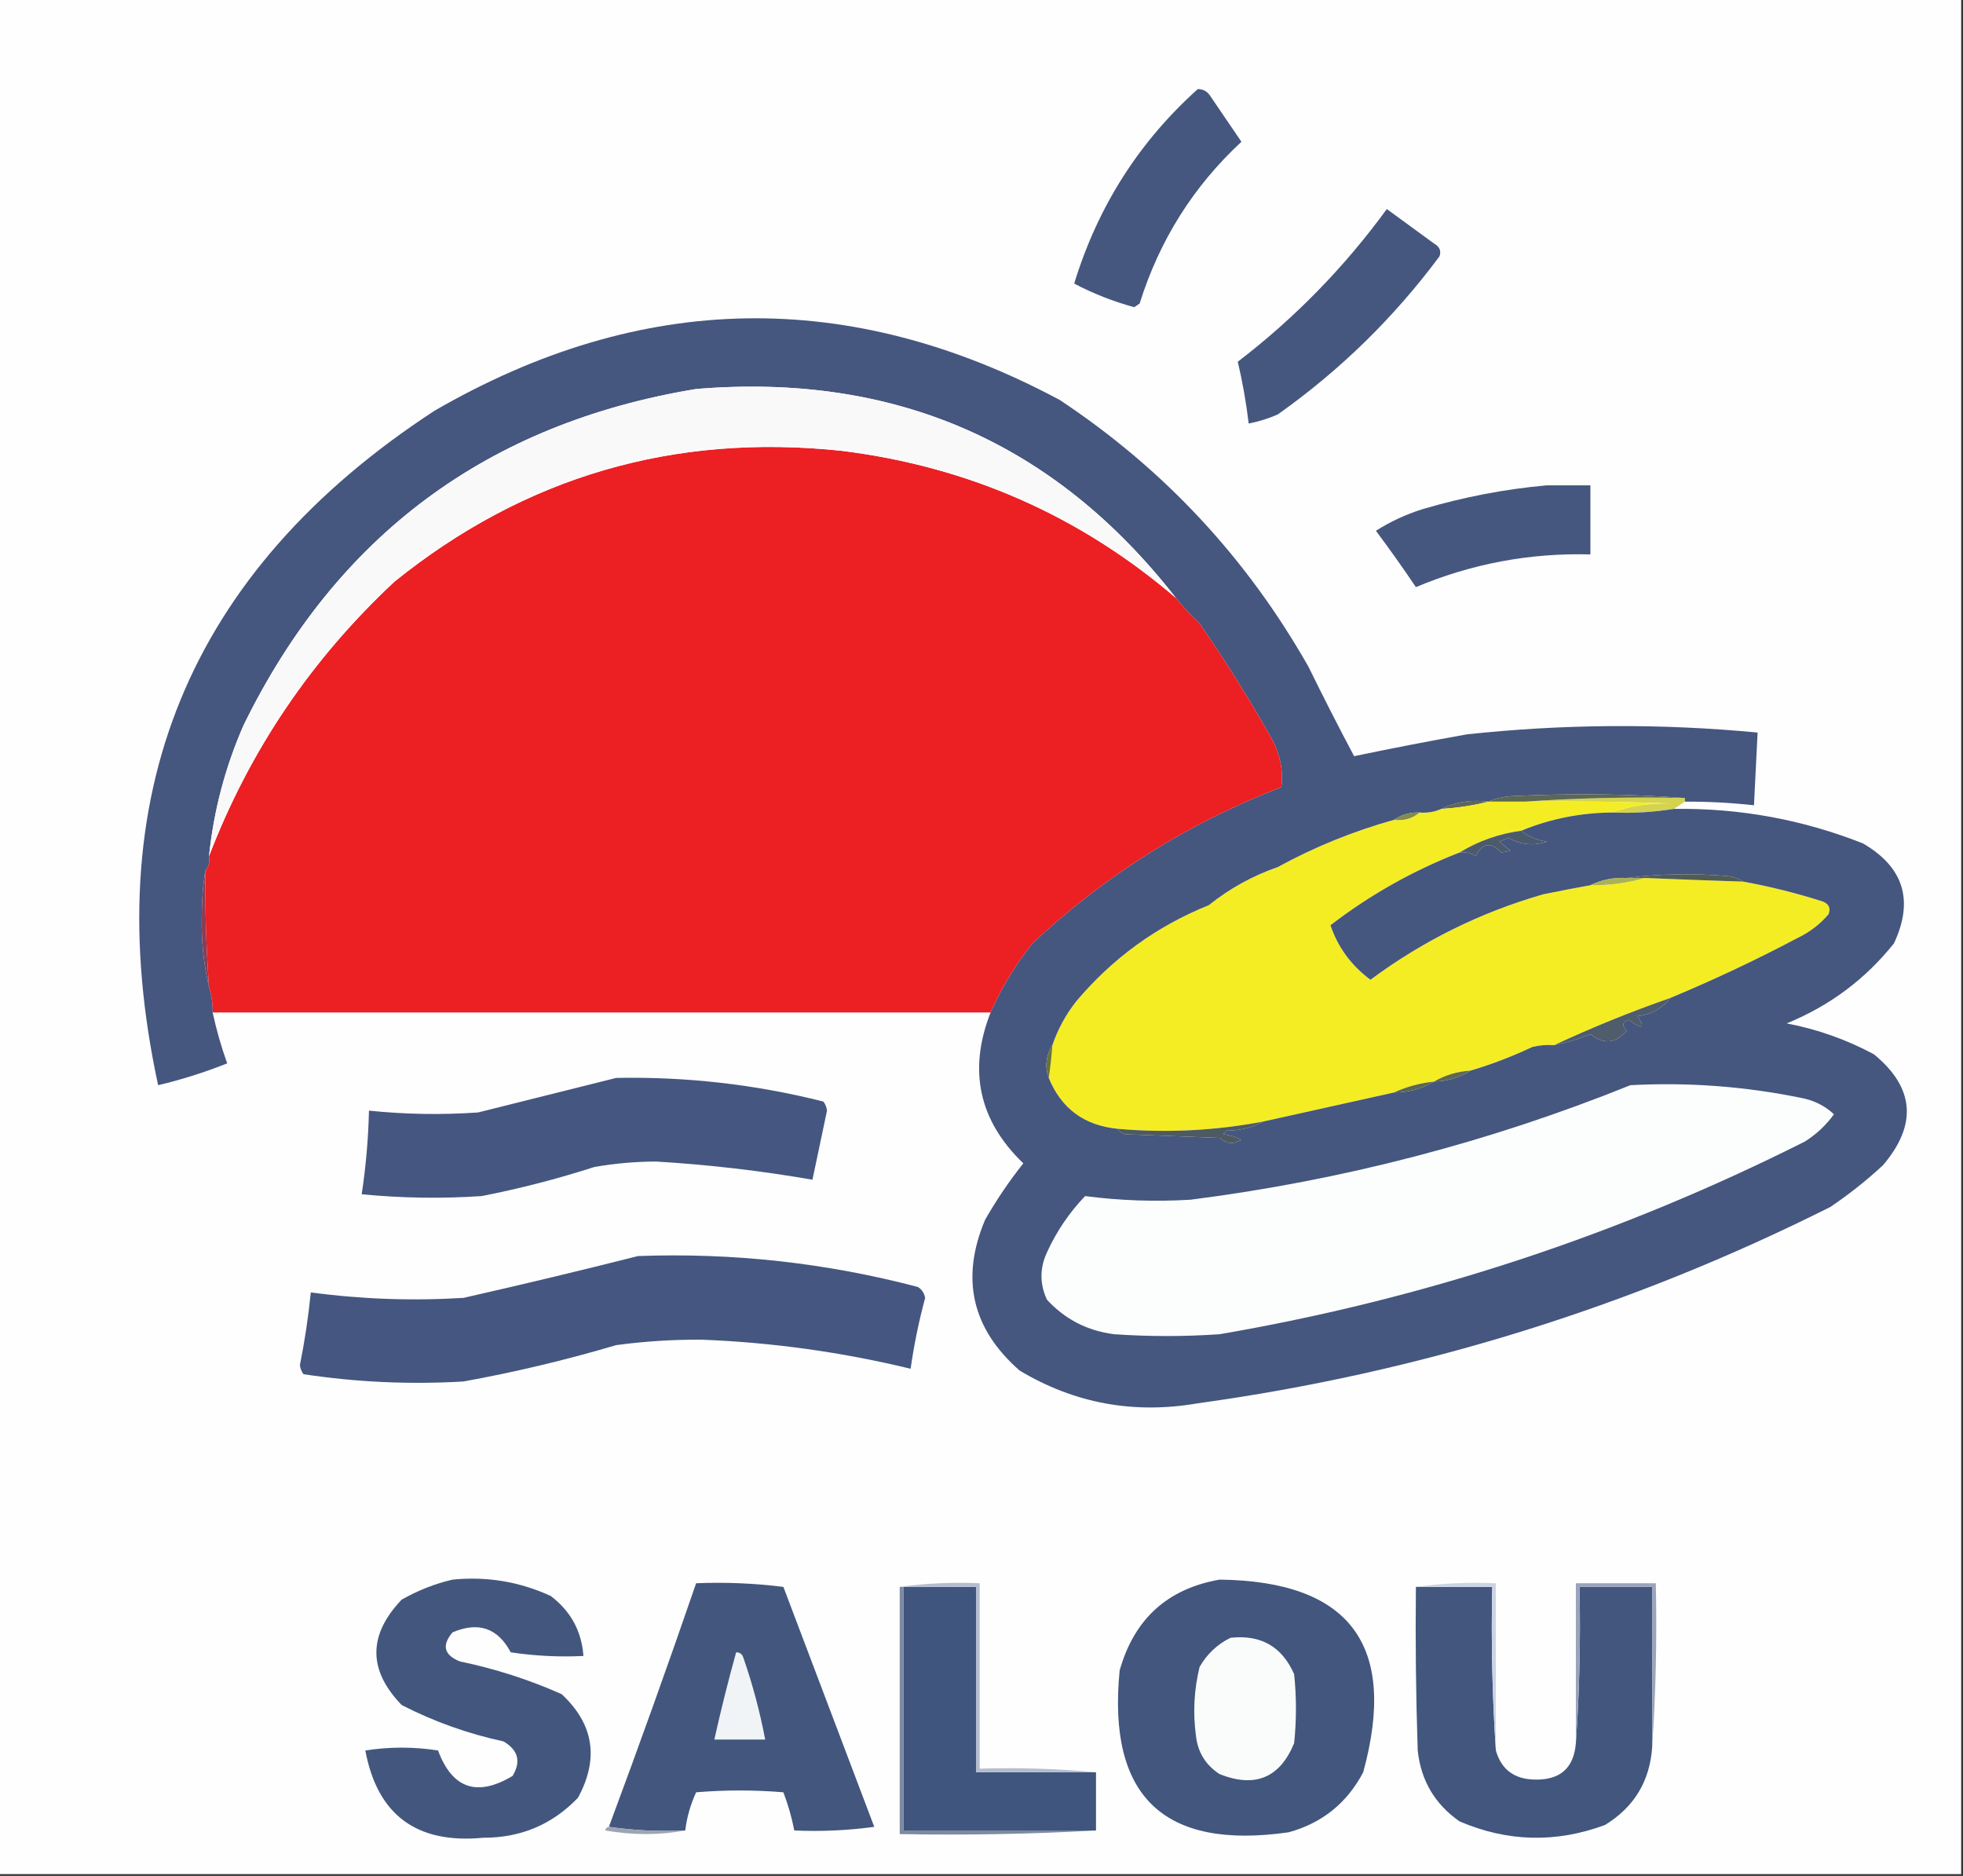
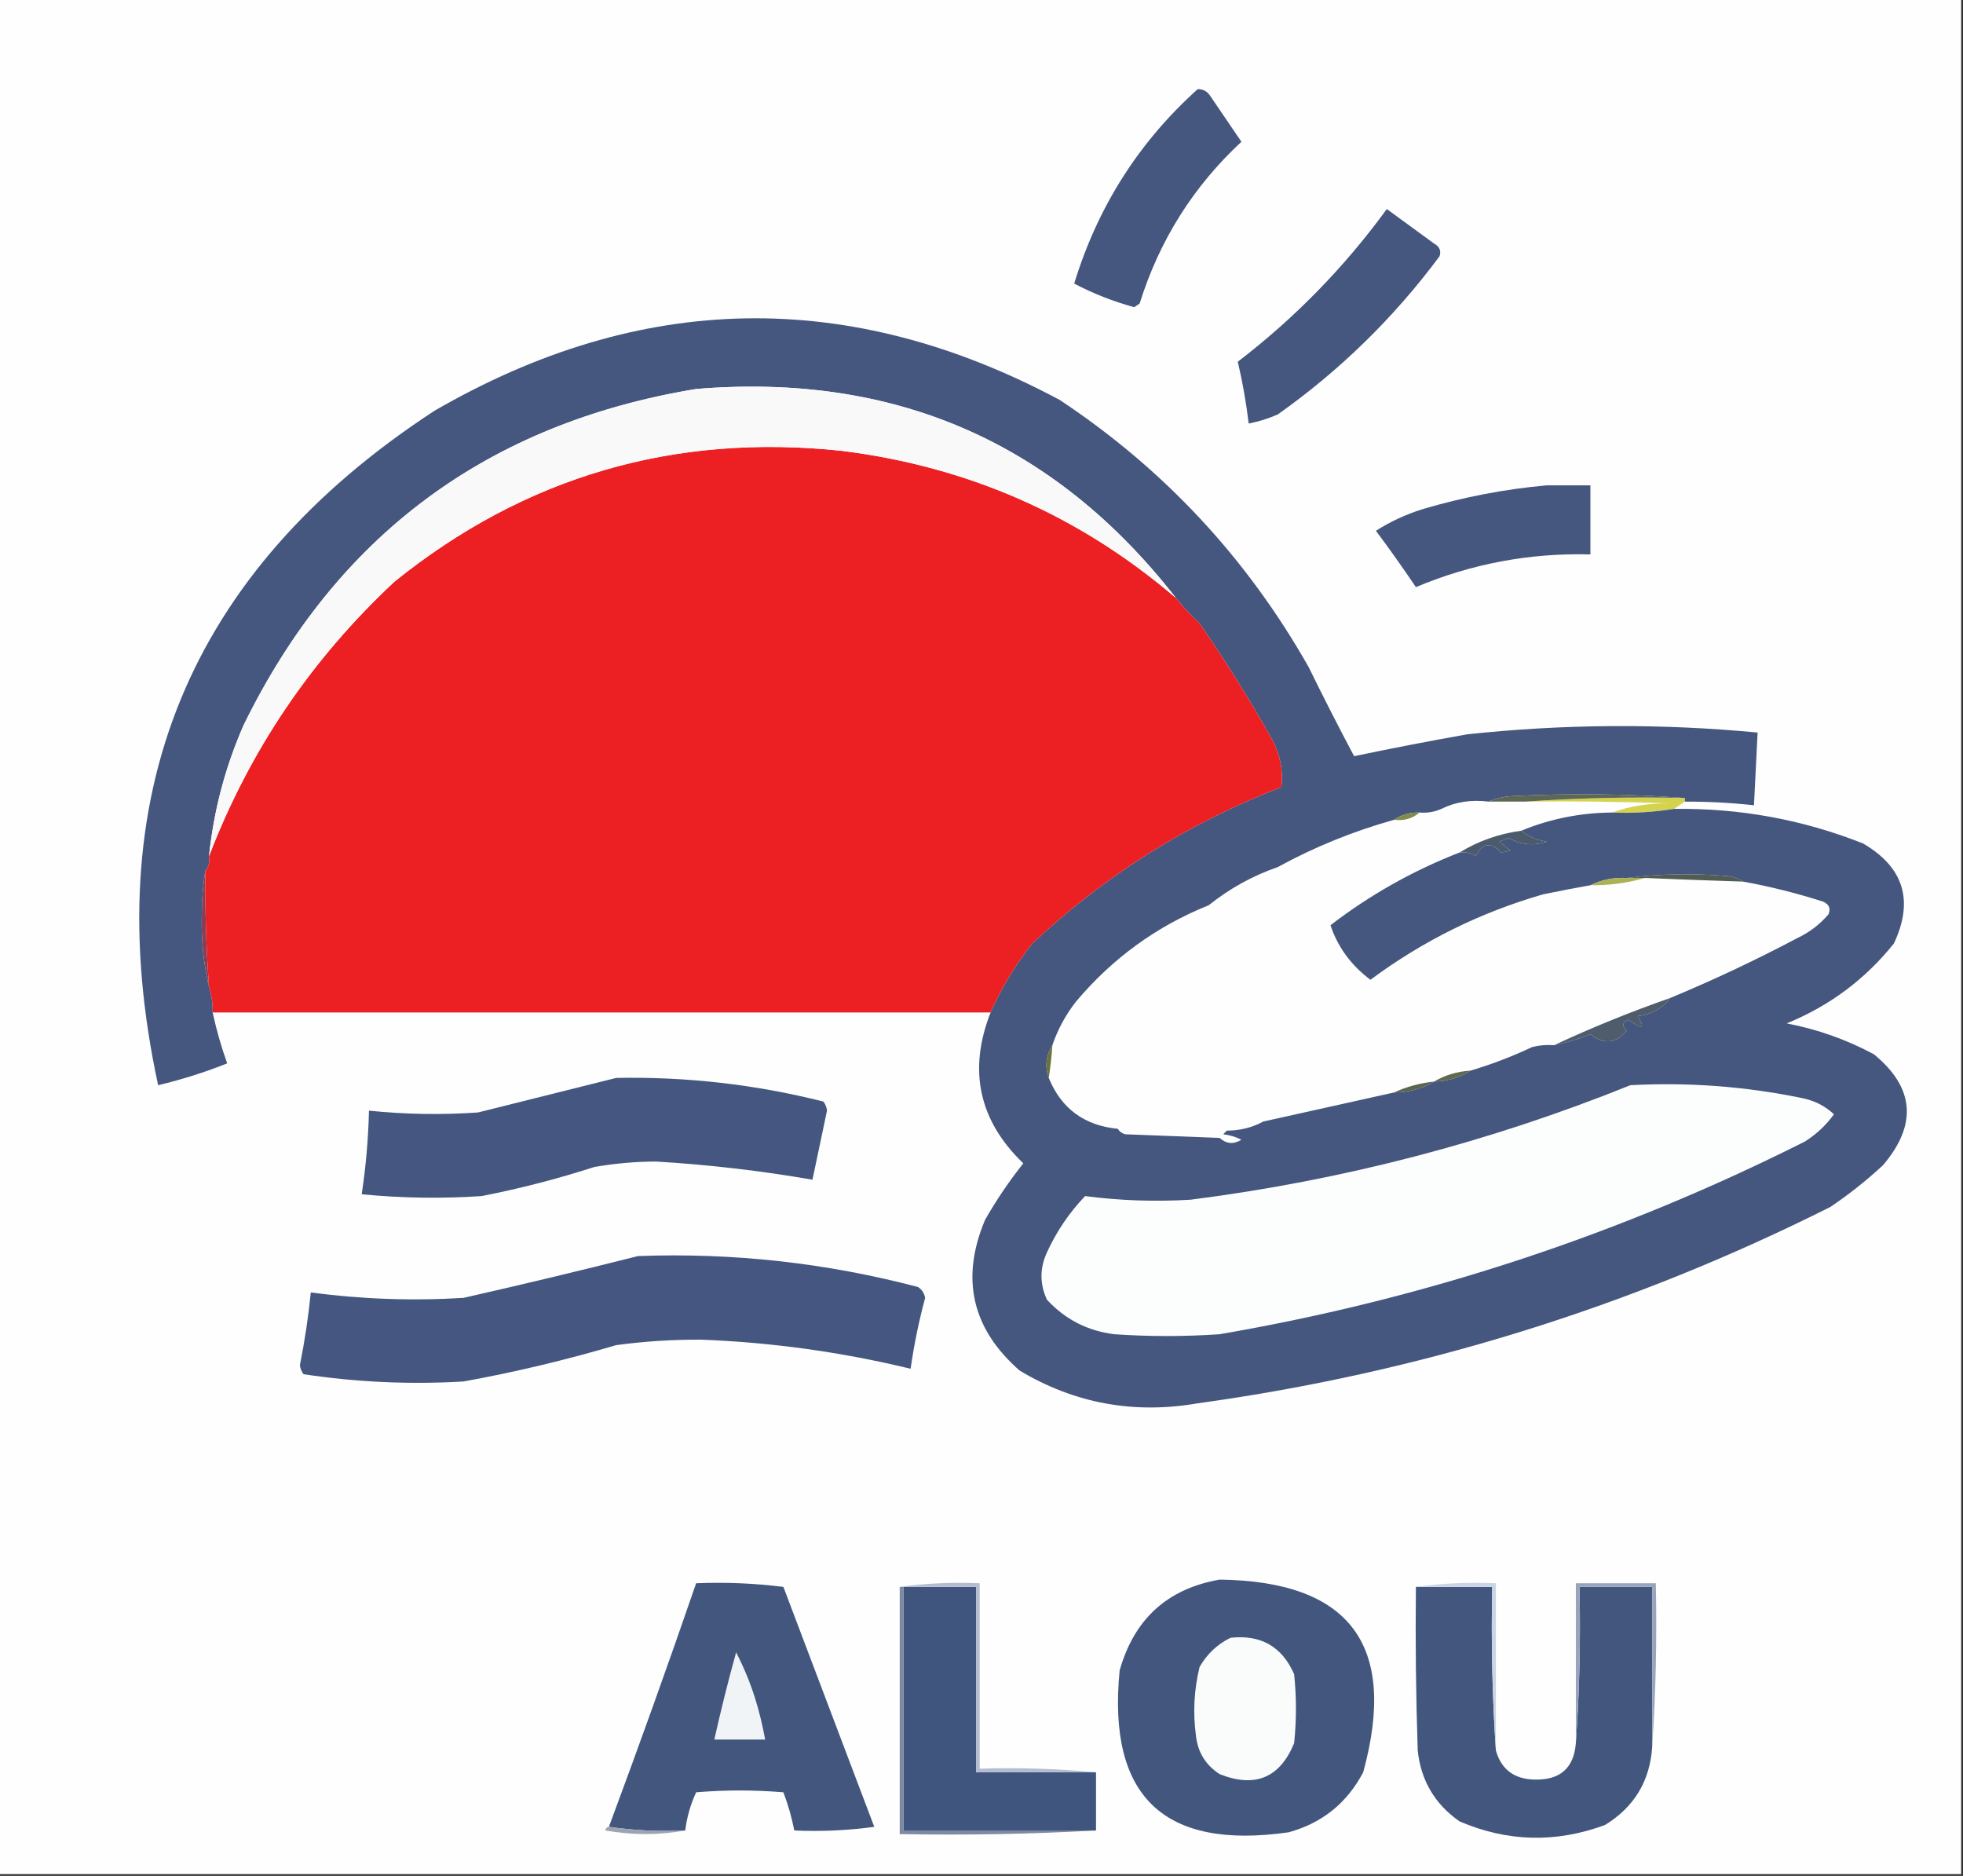
<svg xmlns="http://www.w3.org/2000/svg" version="1.1" width="540px" height="516px" style="shape-rendering:geometricPrecision; text-rendering:geometricPrecision; image-rendering:optimizeQuality; fill-rule:evenodd; clip-rule:evenodd">
  <rect width="100%" height="100%" fill="#333333" stroke="none" />
  <g>
    <path style="opacity:1" fill="#fefefe" d="M -0.5,-0.5 C 179.5,-0.5 359.5,-0.5 539.5,-0.5C 539.5,171.5 539.5,343.5 539.5,515.5C 359.5,515.5 179.5,515.5 -0.5,515.5C -0.5,343.5 -0.5,171.5 -0.5,-0.5 Z" />
  </g>
  <g>
    <path style="opacity:1" fill="#45577f" d="M 329.5,24.5 C 331.017,24.511 332.184,25.177 333,26.5C 335.833,30.667 338.667,34.833 341.5,39C 328.266,51.285 318.932,66.118 313.5,83.5C 313,83.833 312.5,84.167 312,84.5C 306.154,82.891 300.654,80.725 295.5,78C 301.959,56.88 313.292,39.047 329.5,24.5 Z" />
  </g>
  <g>
    <path style="opacity:1" fill="#45577f" d="M 381.5,57.5 C 385.774,60.648 390.108,63.815 394.5,67C 396.007,67.837 396.507,69.004 396,70.5C 383.46,87.374 368.626,101.874 351.5,114C 348.904,115.136 346.237,115.969 343.5,116.5C 342.825,110.786 341.825,105.119 340.5,99.5C 356.172,87.494 369.839,73.494 381.5,57.5 Z" />
  </g>
  <g>
    <path style="opacity:1" fill="#46577f" d="M 425.5,133.5 C 429.5,133.5 433.5,133.5 437.5,133.5C 437.5,139.833 437.5,146.167 437.5,152.5C 420.817,152.058 404.817,155.058 389.5,161.5C 385.956,156.245 382.29,151.079 378.5,146C 382.545,143.427 386.878,141.427 391.5,140C 402.756,136.685 414.089,134.519 425.5,133.5 Z" />
  </g>
  <g>
    <path style="opacity:1" fill="#d4d34f" d="M 419.5,220.5 C 433.99,219.504 448.657,219.171 463.5,219.5C 463.5,219.833 463.5,220.167 463.5,220.5C 462.5,221.167 461.5,221.833 460.5,222.5C 454.894,223.407 449.227,223.74 443.5,223.5C 448.407,221.711 453.74,220.878 459.5,221C 446.171,220.5 432.837,220.333 419.5,220.5 Z" />
  </g>
  <g>
-     <path style="opacity:1" fill="#5f6856" d="M 409.5,220.5 C 405.361,221.563 401.028,222.23 396.5,222.5C 400.373,220.57 404.706,219.903 409.5,220.5 Z" />
-   </g>
+     </g>
  <g>
-     <path style="opacity:1" fill="#f5ed24" d="M 409.5,220.5 C 412.833,220.5 416.167,220.5 419.5,220.5C 432.837,220.333 446.171,220.5 459.5,221C 453.74,220.878 448.407,221.711 443.5,223.5C 434.729,223.569 426.395,225.236 418.5,228.5C 412.334,229.332 406.667,231.332 401.5,234.5C 388.7,239.482 376.867,246.149 366,254.5C 368.034,260.557 371.701,265.557 377,269.5C 391.393,258.81 407.226,250.977 424.5,246C 428.834,245.1 433.168,244.266 437.5,243.5C 442.731,243.556 447.731,242.889 452.5,241.5C 461.498,241.881 470.498,242.214 479.5,242.5C 486.826,243.822 494.16,245.655 501.5,248C 503.158,248.725 503.658,249.892 503,251.5C 500.617,254.273 497.783,256.439 494.5,258C 483.035,264.067 471.368,269.567 459.5,274.5C 448.509,278.339 437.842,282.672 427.5,287.5C 425.473,287.338 423.473,287.505 421.5,288C 415.919,290.634 410.253,292.801 404.5,294.5C 400.838,294.723 397.505,295.723 394.5,297.5C 390.573,297.926 386.907,298.926 383.5,300.5C 371.388,303.198 359.388,305.865 347.5,308.5C 334.237,311.012 320.903,311.679 307.5,310.5C 298.278,309.594 291.945,304.928 288.5,296.5C 288.963,293.518 289.296,290.518 289.5,287.5C 290.962,283.183 293.128,279.183 296,275.5C 306.032,263.582 318.198,254.749 332.5,249C 338.259,244.396 344.592,240.896 351.5,238.5C 361.627,232.962 372.294,228.628 383.5,225.5C 386.228,225.829 388.562,225.163 390.5,223.5C 392.621,223.675 394.621,223.341 396.5,222.5C 401.028,222.23 405.361,221.563 409.5,220.5 Z" />
-   </g>
+     </g>
  <g>
    <path style="opacity:1" fill="#455780" d="M 169.5,296.5 C 188.807,296.122 207.807,298.289 226.5,303C 227.059,303.725 227.392,304.558 227.5,305.5C 226.164,311.848 224.831,318.181 223.5,324.5C 209.281,322.031 194.948,320.364 180.5,319.5C 174.787,319.517 169.12,320.017 163.5,321C 153.333,324.277 143,326.944 132.5,329C 121.473,329.74 110.473,329.574 99.5,328.5C 100.651,320.887 101.318,313.22 101.5,305.5C 111.478,306.532 121.478,306.699 131.5,306C 144.297,302.801 156.964,299.634 169.5,296.5 Z" />
  </g>
  <g>
    <path style="opacity:1" fill="#45567f" d="M 463.5,220.5 C 463.5,220.167 463.5,219.833 463.5,219.5C 447.672,218.339 431.672,218.172 415.5,219C 413.292,219.191 411.292,219.691 409.5,220.5C 404.706,219.903 400.373,220.57 396.5,222.5C 394.621,223.341 392.621,223.675 390.5,223.5C 387.848,223.41 385.515,224.076 383.5,225.5C 372.294,228.628 361.627,232.962 351.5,238.5C 344.592,240.896 338.259,244.396 332.5,249C 318.198,254.749 306.032,263.582 296,275.5C 293.128,279.183 290.962,283.183 289.5,287.5C 287.713,290.409 287.379,293.409 288.5,296.5C 291.945,304.928 298.278,309.594 307.5,310.5C 307.918,311.222 308.584,311.722 309.5,312C 318.167,312.333 326.833,312.667 335.5,313C 337.353,314.669 339.353,314.835 341.5,313.5C 339.922,312.702 338.256,312.202 336.5,312C 336.833,311.667 337.167,311.333 337.5,311C 341.179,310.974 344.512,310.14 347.5,308.5C 359.388,305.865 371.388,303.198 383.5,300.5C 387.534,300.483 391.201,299.483 394.5,297.5C 398.214,297.41 401.548,296.41 404.5,294.5C 410.253,292.801 415.919,290.634 421.5,288C 423.473,287.505 425.473,287.338 427.5,287.5C 430.918,286.812 434.251,285.812 437.5,284.5C 441.186,287.377 444.52,287.044 447.5,283.5C 446.121,282.137 446.287,281.137 448,280.5C 451.831,283.308 452.664,282.974 450.5,279.5C 454.259,279.048 457.259,277.381 459.5,274.5C 471.368,269.567 483.035,264.067 494.5,258C 497.783,256.439 500.617,254.273 503,251.5C 503.658,249.892 503.158,248.725 501.5,248C 494.16,245.655 486.826,243.822 479.5,242.5C 478.391,241.71 477.058,241.21 475.5,241C 465.991,240.176 456.657,240.342 447.5,241.5C 443.878,241.322 440.544,241.989 437.5,243.5C 433.168,244.266 428.834,245.1 424.5,246C 407.226,250.977 391.393,258.81 377,269.5C 371.701,265.557 368.034,260.557 366,254.5C 376.867,246.149 388.7,239.482 401.5,234.5C 403.144,234.286 404.644,234.62 406,235.5C 407.716,231.829 410.049,231.496 413,234.5C 413.833,234.333 414.667,234.167 415.5,234C 414.5,233.167 413.5,232.333 412.5,231.5C 413.333,231.167 414.167,230.833 415,230.5C 418.39,232.395 421.89,232.728 425.5,231.5C 422.705,231.062 420.372,230.062 418.5,228.5C 426.395,225.236 434.729,223.569 443.5,223.5C 449.227,223.74 454.894,223.407 460.5,222.5C 478.5,222.248 495.833,225.414 512.5,232C 523.706,238.547 526.539,247.714 521,259.5C 513.109,269.37 503.275,276.703 491.5,281.5C 499.937,283.109 507.937,285.942 515.5,290C 526.663,299.17 527.496,309.336 518,320.5C 513.454,324.714 508.621,328.547 503.5,332C 448.479,359.589 390.479,377.589 329.5,386C 311.945,389.045 295.612,386.045 280.5,377C 267.341,365.498 264.175,351.665 271,335.5C 274.109,330.06 277.609,324.893 281.5,320C 269.265,308.22 266.265,294.386 272.5,278.5C 275.497,271.699 279.33,265.366 284,259.5C 304.023,240.736 326.856,226.403 352.5,216.5C 353.028,212.016 352.195,207.683 350,203.5C 343.843,192.52 337.176,181.854 330,171.5C 327.628,169.297 325.461,166.963 323.5,164.5C 290.112,121.653 246.112,102.487 191.5,107C 134.038,116.475 92.538,147.309 67,199.5C 61.954,211.019 58.787,223.019 57.5,235.5C 57.768,237.099 57.434,238.432 56.5,239.5C 55.834,243.486 55.501,247.653 55.5,252C 55.353,258.731 56.02,265.231 57.5,271.5C 58.219,273.764 58.552,276.097 58.5,278.5C 59.515,283.222 60.848,287.889 62.5,292.5C 56.315,294.963 49.982,296.963 43.5,298.5C 26.344,219.111 51.677,157.278 119.5,113C 176.334,80.098 233.667,79.098 291.5,110C 320.18,129.015 343.013,153.515 360,183.5C 364.039,191.745 368.206,199.911 372.5,208C 382.73,205.863 393.064,203.863 403.5,202C 430.138,199.134 456.805,198.968 483.5,201.5C 483.167,208.167 482.833,214.833 482.5,221.5C 476.19,220.81 469.857,220.476 463.5,220.5 Z" />
  </g>
  <g>
-     <path style="opacity:1" fill="#4e5a61" d="M 347.5,308.5 C 344.512,310.14 341.179,310.974 337.5,311C 337.167,311.333 336.833,311.667 336.5,312C 338.256,312.202 339.922,312.702 341.5,313.5C 339.353,314.835 337.353,314.669 335.5,313C 326.833,312.667 318.167,312.333 309.5,312C 308.584,311.722 307.918,311.222 307.5,310.5C 320.903,311.679 334.237,311.012 347.5,308.5 Z" />
-   </g>
+     </g>
  <g>
    <path style="opacity:1" fill="#59674e" d="M 394.5,297.5 C 391.201,299.483 387.534,300.483 383.5,300.5C 386.907,298.926 390.573,297.926 394.5,297.5 Z" />
  </g>
  <g>
    <path style="opacity:1" fill="#fcfdfd" d="M 448.5,298.5 C 464.341,297.65 480.008,298.817 495.5,302C 499.005,302.657 502.005,304.157 504.5,306.5C 502.312,309.522 499.645,312.022 496.5,314C 445.46,339.68 391.793,357.347 335.5,367C 325.833,367.667 316.167,367.667 306.5,367C 299.153,366.077 292.986,362.91 288,357.5C 286,353.167 286,348.833 288,344.5C 290.634,338.728 294.134,333.561 298.5,329C 308.096,330.255 317.762,330.588 327.5,330C 369.296,324.671 409.629,314.171 448.5,298.5 Z" />
  </g>
  <g>
    <path style="opacity:1" fill="#5e694e" d="M 404.5,294.5 C 401.548,296.41 398.214,297.41 394.5,297.5C 397.505,295.723 400.838,294.723 404.5,294.5 Z" />
  </g>
  <g>
    <path style="opacity:1" fill="#69733a" d="M 289.5,287.5 C 289.296,290.518 288.963,293.518 288.5,296.5C 287.379,293.409 287.713,290.409 289.5,287.5 Z" />
  </g>
  <g>
    <path style="opacity:1" fill="#4e5c6c" d="M 459.5,274.5 C 457.259,277.381 454.259,279.048 450.5,279.5C 452.664,282.974 451.831,283.308 448,280.5C 446.287,281.137 446.121,282.137 447.5,283.5C 444.52,287.044 441.186,287.377 437.5,284.5C 434.251,285.812 430.918,286.812 427.5,287.5C 437.842,282.672 448.509,278.339 459.5,274.5 Z" />
  </g>
  <g>
    <path style="opacity:1" fill="#883e56" d="M 56.5,239.5 C 56.39,250.185 56.723,260.852 57.5,271.5C 56.02,265.231 55.353,258.731 55.5,252C 55.501,247.653 55.834,243.486 56.5,239.5 Z" />
  </g>
  <g>
    <path style="opacity:1" fill="#abb154" d="M 447.5,241.5 C 449.167,241.5 450.833,241.5 452.5,241.5C 447.731,242.889 442.731,243.556 437.5,243.5C 440.544,241.989 443.878,241.322 447.5,241.5 Z" />
  </g>
  <g>
    <path style="opacity:1" fill="#515d53" d="M 447.5,241.5 C 456.657,240.342 465.991,240.176 475.5,241C 477.058,241.21 478.391,241.71 479.5,242.5C 470.498,242.214 461.498,241.881 452.5,241.5C 450.833,241.5 449.167,241.5 447.5,241.5 Z" />
  </g>
  <g>
    <path style="opacity:1" fill="#4c5b6c" d="M 418.5,228.5 C 420.372,230.062 422.705,231.062 425.5,231.5C 421.89,232.728 418.39,232.395 415,230.5C 414.167,230.833 413.333,231.167 412.5,231.5C 413.5,232.333 414.5,233.167 415.5,234C 414.667,234.167 413.833,234.333 413,234.5C 410.049,231.496 407.716,231.829 406,235.5C 404.644,234.62 403.144,234.286 401.5,234.5C 406.667,231.332 412.334,229.332 418.5,228.5 Z" />
  </g>
  <g>
    <path style="opacity:1" fill="#818b4d" d="M 390.5,223.5 C 388.562,225.163 386.228,225.829 383.5,225.5C 385.515,224.076 387.848,223.41 390.5,223.5 Z" />
  </g>
  <g>
    <path style="opacity:1" fill="#5c6853" d="M 463.5,219.5 C 448.657,219.171 433.99,219.504 419.5,220.5C 416.167,220.5 412.833,220.5 409.5,220.5C 411.292,219.691 413.292,219.191 415.5,219C 431.672,218.172 447.672,218.339 463.5,219.5 Z" />
  </g>
  <g>
    <path style="opacity:1" fill="#ec1f23" d="M 323.5,164.5 C 325.461,166.963 327.628,169.297 330,171.5C 337.176,181.854 343.843,192.52 350,203.5C 352.195,207.683 353.028,212.016 352.5,216.5C 326.856,226.403 304.023,240.736 284,259.5C 279.33,265.366 275.497,271.699 272.5,278.5C 201.167,278.5 129.833,278.5 58.5,278.5C 58.552,276.097 58.219,273.764 57.5,271.5C 56.723,260.852 56.39,250.185 56.5,239.5C 57.434,238.432 57.768,237.099 57.5,235.5C 68.613,206.518 85.613,181.352 108.5,160C 144.336,131.116 185.336,119.116 231.5,124C 266.366,128.33 297.032,141.83 323.5,164.5 Z" />
  </g>
  <g>
    <path style="opacity:1" fill="#faf9f9" d="M 323.5,164.5 C 297.032,141.83 266.366,128.33 231.5,124C 185.336,119.116 144.336,131.116 108.5,160C 85.613,181.352 68.613,206.518 57.5,235.5C 58.787,223.019 61.954,211.019 67,199.5C 92.538,147.309 134.038,116.475 191.5,107C 246.112,102.487 290.112,121.653 323.5,164.5 Z" />
  </g>
  <g>
    <path style="opacity:1" fill="#455780" d="M 175.5,345.5 C 201.598,344.536 227.265,347.369 252.5,354C 253.578,354.674 254.245,355.674 254.5,357C 252.767,363.43 251.434,369.93 250.5,376.5C 231.59,371.918 212.423,369.251 193,368.5C 185.122,368.449 177.289,368.949 169.5,370C 155.655,374.101 141.655,377.435 127.5,380C 112.761,380.869 98.095,380.202 83.5,378C 82.942,377.275 82.608,376.442 82.5,375.5C 83.828,368.875 84.828,362.208 85.5,355.5C 99.439,357.366 113.439,357.866 127.5,357C 143.69,353.334 159.69,349.501 175.5,345.5 Z" />
  </g>
  <g>
-     <path style="opacity:1" fill="#43577e" d="M 124.5,434.5 C 133.928,433.56 142.928,435.06 151.5,439C 156.995,443.157 159.995,448.657 160.5,455.5C 153.8,455.83 147.134,455.497 140.5,454.5C 136.943,447.813 131.609,445.98 124.5,449C 121.467,452.571 122.134,455.238 126.5,457C 136.17,459.001 145.503,462.001 154.5,466C 163.345,474.234 164.845,483.734 159,494.5C 151.938,501.857 143.271,505.524 133,505.5C 114.646,507.273 103.813,499.273 100.5,481.5C 107.176,480.451 113.842,480.451 120.5,481.5C 124.422,492.006 131.255,494.339 141,488.5C 143.385,484.543 142.552,481.376 138.5,479C 128.7,476.886 119.366,473.553 110.5,469C 101.216,459.405 101.216,449.739 110.5,440C 115.017,437.445 119.684,435.612 124.5,434.5 Z" />
-   </g>
+     </g>
  <g>
    <path style="opacity:1" fill="#42567e" d="M 335.5,434.5 C 371.406,434.928 384.572,452.594 375,487.5C 370.532,495.97 363.699,501.47 354.5,504C 320.106,508.94 304.606,494.107 308,459.5C 311.985,445.344 321.152,437.01 335.5,434.5 Z" />
  </g>
  <g>
    <path style="opacity:1" fill="#40557d" d="M 248.5,436.5 C 255.167,436.5 261.833,436.5 268.5,436.5C 268.5,453.5 268.5,470.5 268.5,487.5C 279.5,487.5 290.5,487.5 301.5,487.5C 301.5,492.833 301.5,498.167 301.5,503.5C 283.833,503.5 266.167,503.5 248.5,503.5C 248.5,481.167 248.5,458.833 248.5,436.5 Z" />
  </g>
  <g>
    <path style="opacity:1" fill="#42567e" d="M 389.5,436.5 C 396.5,436.5 403.5,436.5 410.5,436.5C 410.171,451.676 410.504,466.676 411.5,481.5C 412.973,486.669 416.473,489.336 422,489.5C 429.117,489.72 432.951,486.387 433.5,479.5C 434.496,465.343 434.829,451.01 434.5,436.5C 441.167,436.5 447.833,436.5 454.5,436.5C 454.5,451.167 454.5,465.833 454.5,480.5C 453.873,489.924 449.539,497.09 441.5,502C 427.99,506.987 414.657,506.654 401.5,501C 394.71,496.254 390.877,489.754 390,481.5C 389.5,466.504 389.333,451.504 389.5,436.5 Z" />
  </g>
  <g>
    <path style="opacity:1" fill="#42567e" d="M 188.5,503.5 C 181.313,503.825 174.313,503.491 167.5,502.5C 175.779,480.274 183.779,457.941 191.5,435.5C 199.528,435.169 207.528,435.502 215.5,436.5C 223.833,458.5 232.167,480.5 240.5,502.5C 233.197,503.497 225.863,503.831 218.5,503.5C 217.801,499.904 216.801,496.404 215.5,493C 207.5,492.333 199.5,492.333 191.5,493C 189.958,496.334 188.958,499.834 188.5,503.5 Z" />
  </g>
  <g>
    <path style="opacity:1" fill="#99a4bc" d="M 454.5,480.5 C 454.5,465.833 454.5,451.167 454.5,436.5C 447.833,436.5 441.167,436.5 434.5,436.5C 434.829,451.01 434.496,465.343 433.5,479.5C 433.5,464.833 433.5,450.167 433.5,435.5C 440.833,435.5 448.167,435.5 455.5,435.5C 455.829,450.676 455.496,465.676 454.5,480.5 Z" />
  </g>
  <g>
    <path style="opacity:1" fill="#7d8aa2" d="M 247.5,436.5 C 247.833,436.5 248.167,436.5 248.5,436.5C 248.5,458.833 248.5,481.167 248.5,503.5C 266.167,503.5 283.833,503.5 301.5,503.5C 283.674,504.497 265.674,504.83 247.5,504.5C 247.5,481.833 247.5,459.167 247.5,436.5 Z" />
  </g>
  <g>
    <path style="opacity:1" fill="#b4bdd0" d="M 247.5,436.5 C 254.648,435.508 261.981,435.175 269.5,435.5C 269.5,452.5 269.5,469.5 269.5,486.5C 280.346,486.172 291.013,486.506 301.5,487.5C 290.5,487.5 279.5,487.5 268.5,487.5C 268.5,470.5 268.5,453.5 268.5,436.5C 261.833,436.5 255.167,436.5 248.5,436.5C 248.167,436.5 247.833,436.5 247.5,436.5 Z" />
  </g>
  <g>
    <path style="opacity:1" fill="#cad4e5" d="M 389.5,436.5 C 396.648,435.508 403.981,435.175 411.5,435.5C 411.5,450.833 411.5,466.167 411.5,481.5C 410.504,466.676 410.171,451.676 410.5,436.5C 403.5,436.5 396.5,436.5 389.5,436.5 Z" />
  </g>
  <g>
    <path style="opacity:1" fill="#fafcfc" d="M 338.5,450.5 C 346.831,449.579 352.664,452.913 356,460.5C 356.667,466.833 356.667,473.167 356,479.5C 352.074,489.04 345.241,491.874 335.5,488C 331.675,485.512 329.508,482.012 329,477.5C 328.13,471.083 328.464,464.749 330,458.5C 332.074,454.923 334.907,452.256 338.5,450.5 Z" />
  </g>
  <g>
-     <path style="opacity:1" fill="#f0f4f6" d="M 202.5,454.5 C 203.497,454.47 204.164,454.97 204.5,456C 207.049,463.362 209.049,470.862 210.5,478.5C 205.833,478.5 201.167,478.5 196.5,478.5C 198.294,470.451 200.294,462.451 202.5,454.5 Z" />
+     <path style="opacity:1" fill="#f0f4f6" d="M 202.5,454.5 C 207.049,463.362 209.049,470.862 210.5,478.5C 205.833,478.5 201.167,478.5 196.5,478.5C 198.294,470.451 200.294,462.451 202.5,454.5 Z" />
  </g>
  <g>
    <path style="opacity:1" fill="#9ca4b4" d="M 167.5,502.5 C 174.313,503.491 181.313,503.825 188.5,503.5C 181.323,504.819 173.99,504.819 166.5,503.5C 166.624,502.893 166.957,502.56 167.5,502.5 Z" />
  </g>
</svg>